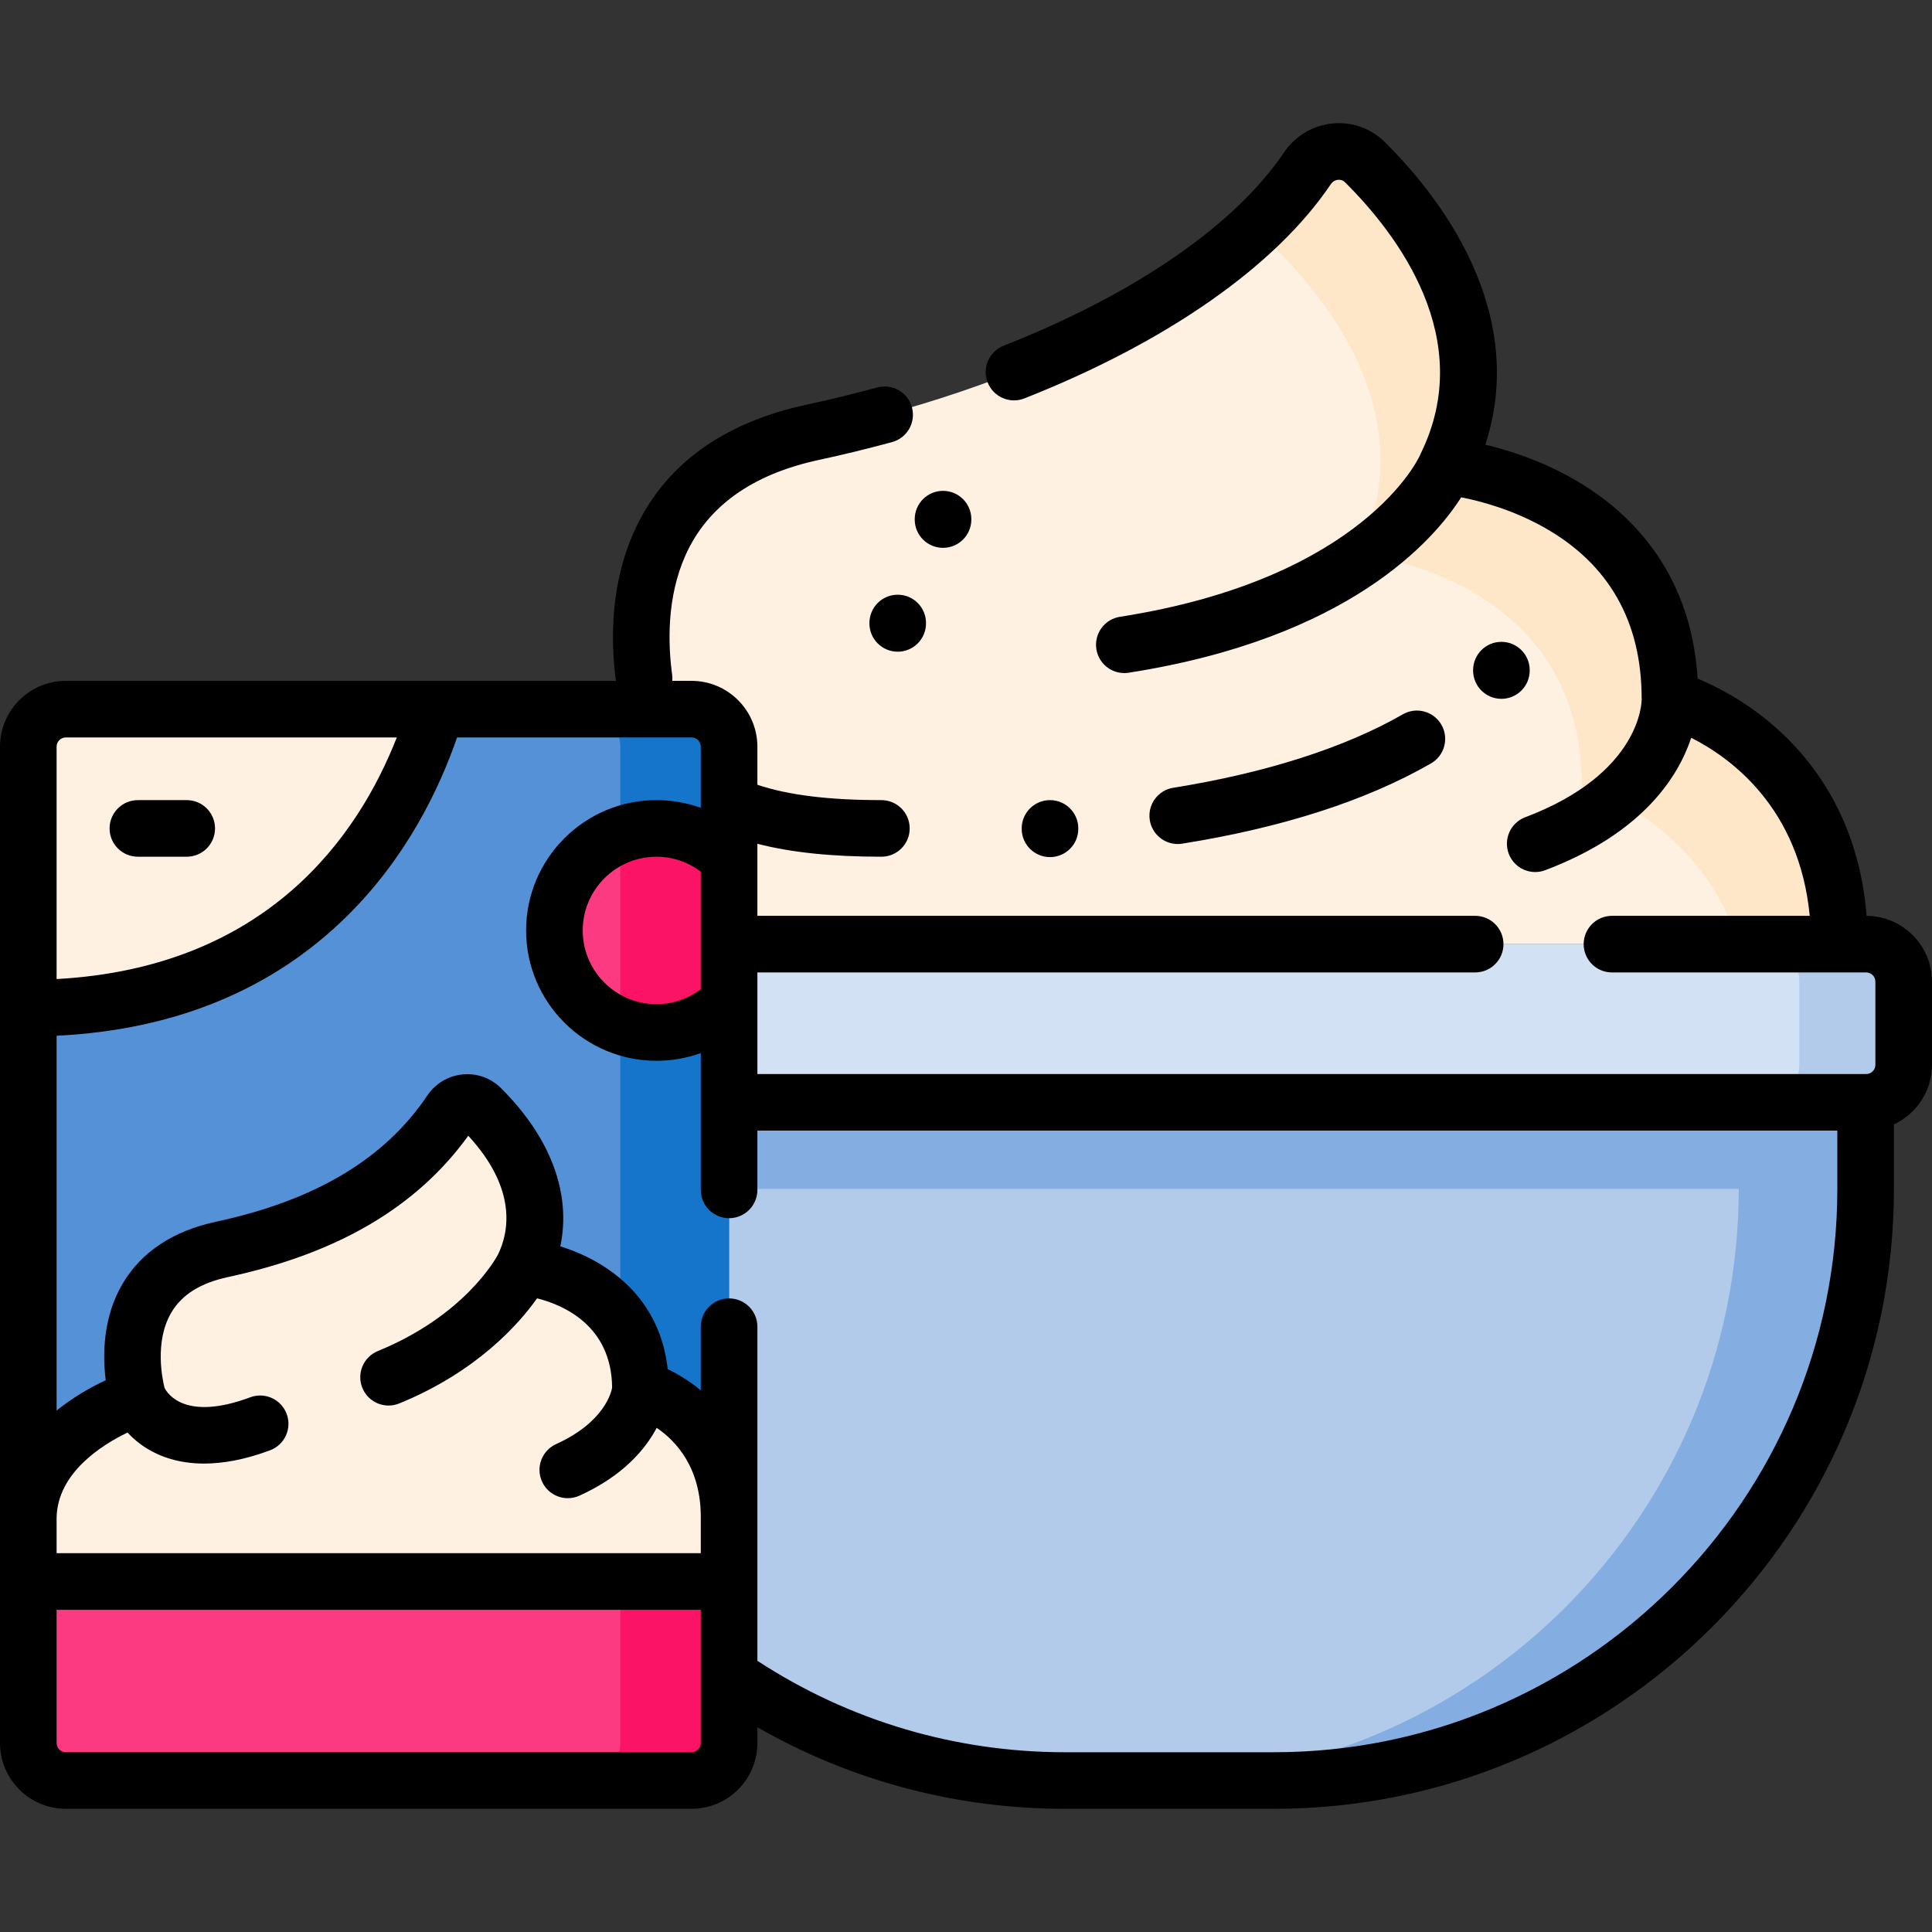
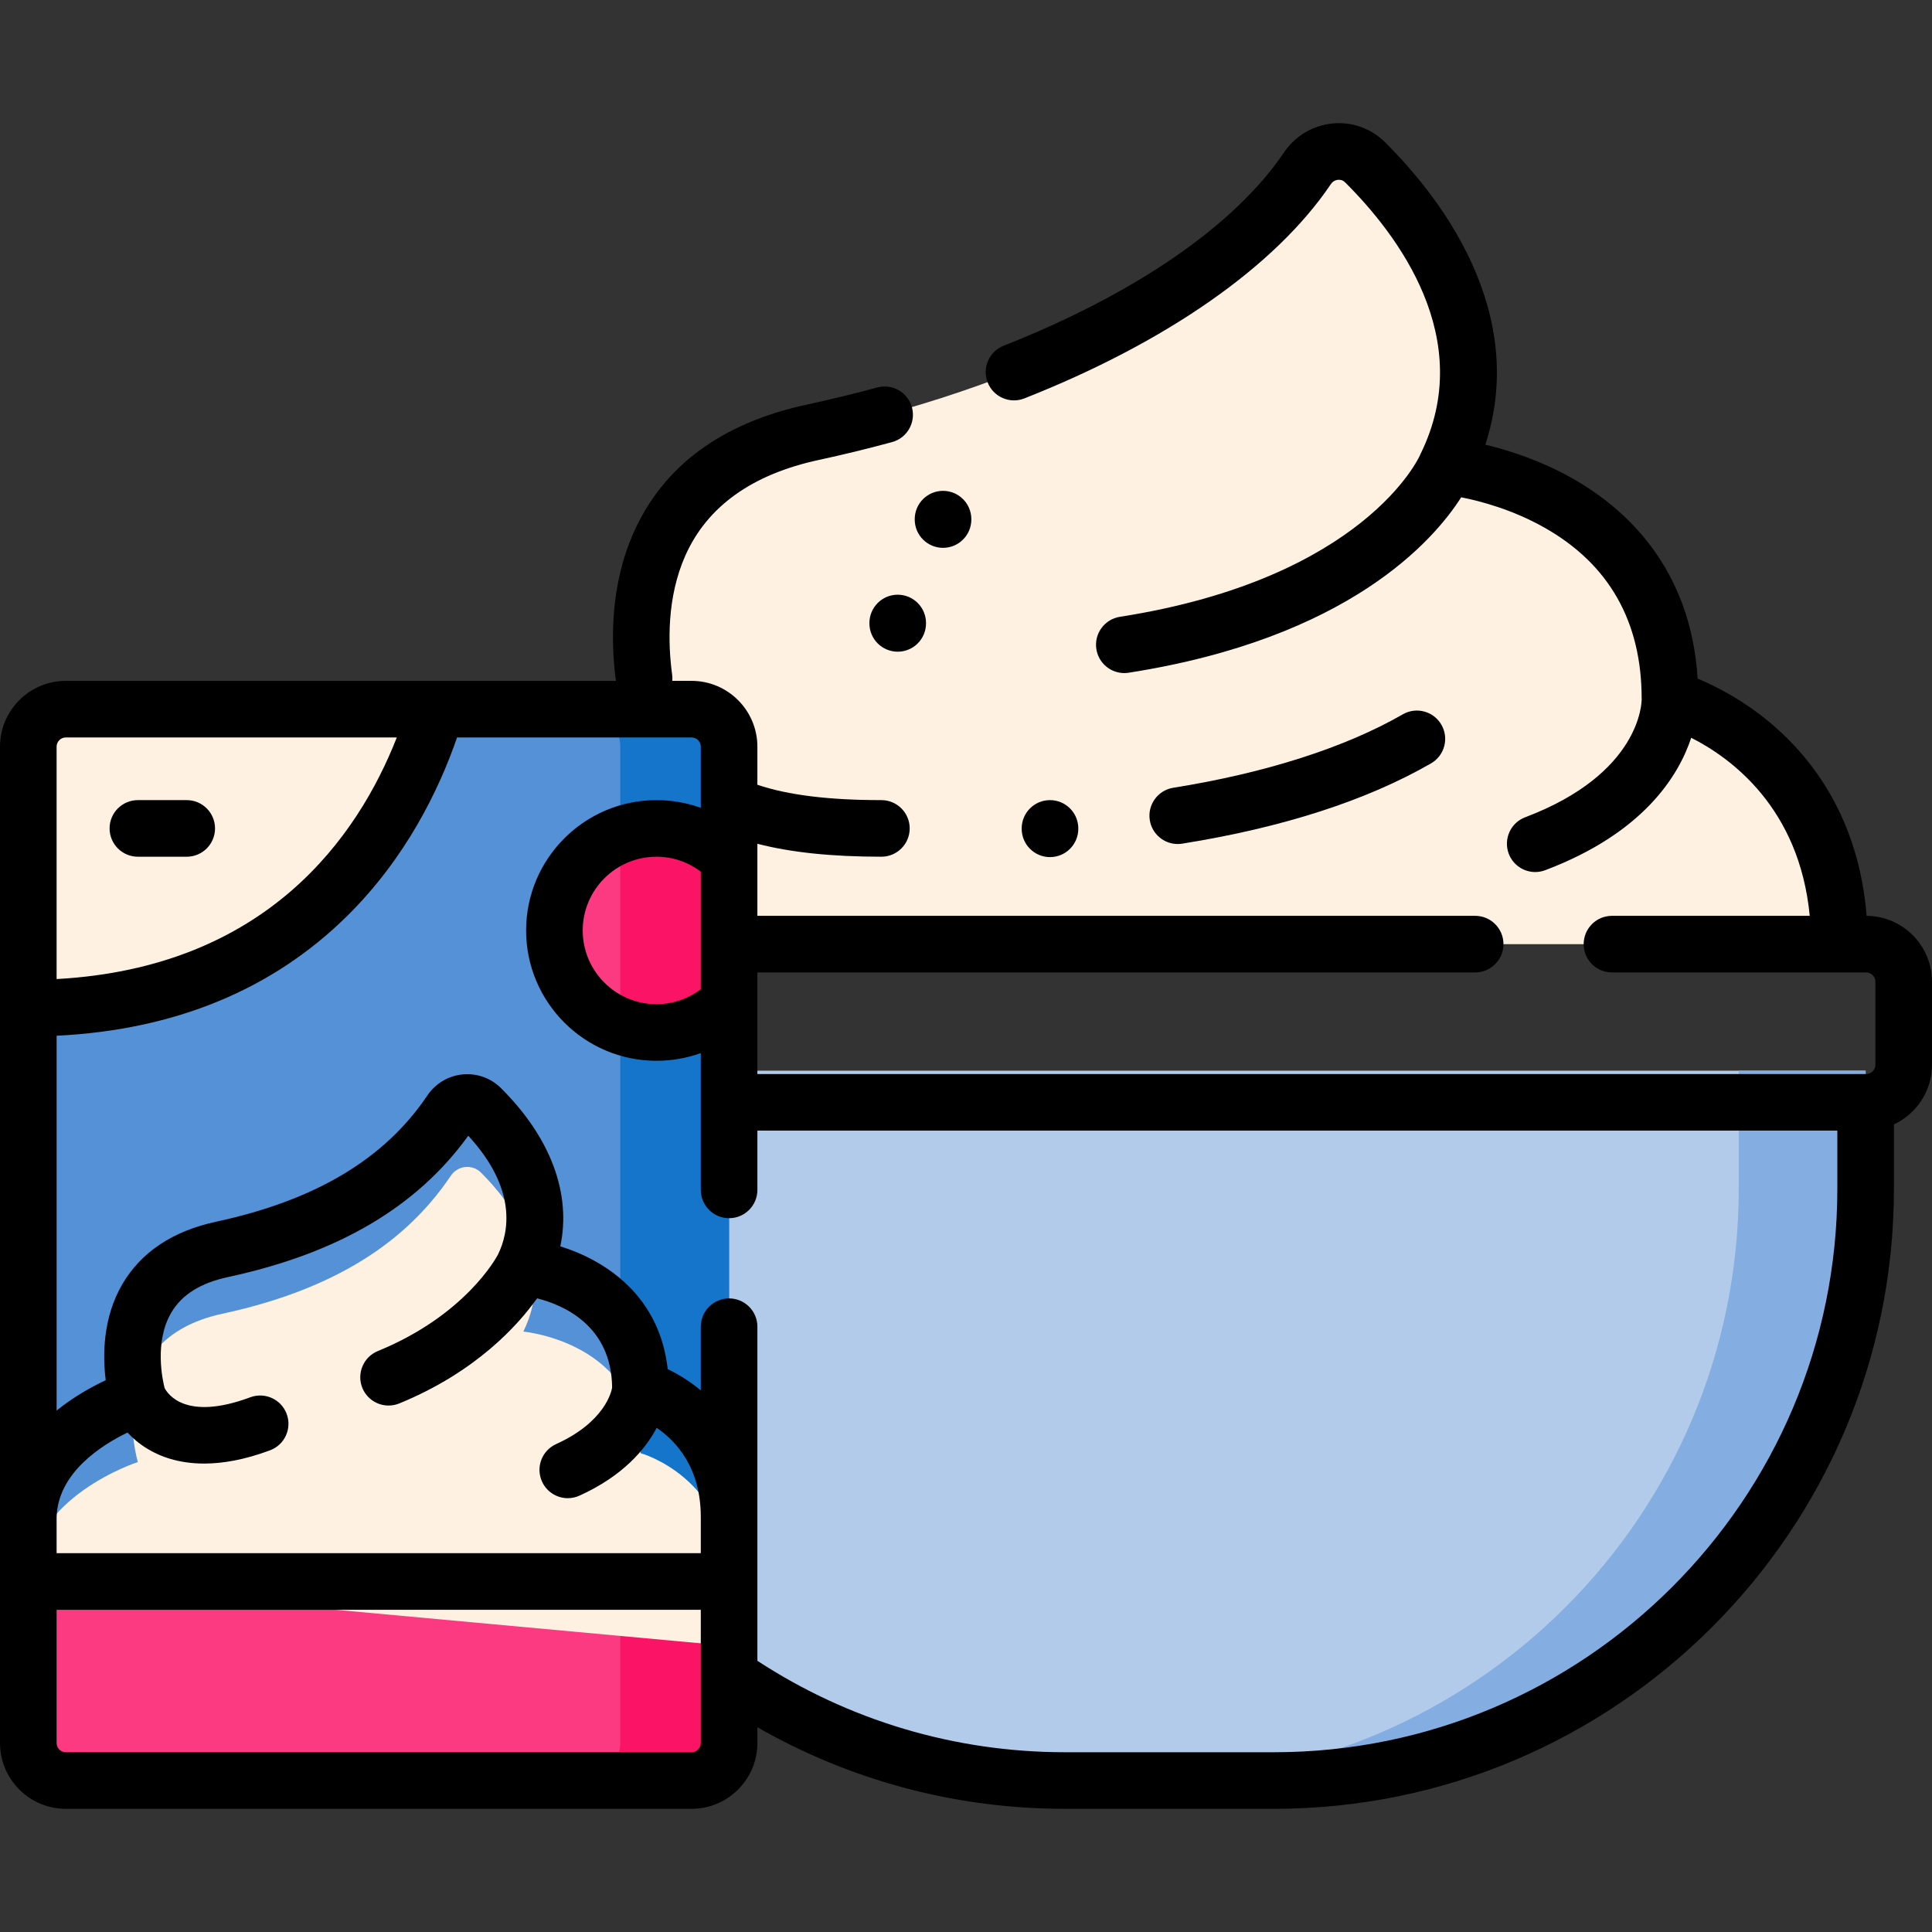
<svg xmlns="http://www.w3.org/2000/svg" id="Capa_1" enable-background="new 0 0 512 512" height="512" viewBox="0 0 512 512" width="512">
  <rect x="0" y="0" width="512" height="512" fill="#333333" stroke="none" />
  <g>
    <g>
      <path d="m132.38 250.206h355.088c0-52.771-44.912-65.061-44.912-65.061 0-56.356-59.353-61.559-59.353-61.559 17.215-35.004-6.901-66.124-21.461-80.588-4.442-4.413-11.769-3.586-15.267 1.608-19.564 29.05-67.802 56.327-131.043 69.947-61.727 13.294-42.734 75.124-42.734 75.124s-39.398 17.507-40.318 60.529z" fill="#fff1e2" />
-       <path d="m487.464 250.204h-26.715c-10.42-33.287-41.539-41.798-41.539-41.798 0-56.353-59.346-61.563-59.346-61.563 17.21-34.997-6.9-66.117-21.466-80.583-2.535-2.515-6.015-3.331-9.177-2.595 7.079-6.164 12.875-12.567 17.25-19.059 3.5-5.19 10.827-6.025 15.271-1.611 14.556 14.466 38.676 45.586 21.456 80.593 0 0 59.356 5.2 59.356 61.553.001 0 44.91 12.299 44.91 65.063z" fill="#fee7c9" />
      <g>
        <path d="m337.613 471.86h-55.378c-86.597 0-156.798-70.201-156.798-156.798v-31.319h368.974v31.319c0 86.597-70.201 156.798-156.798 156.798z" fill="#b3cbea" />
-         <path d="m125.437 283.743h368.974v31.319h-368.974z" fill="#84aee1" />
        <path d="m494.414 283.739v31.318c0 86.598-70.203 156.801-156.801 156.801h-33.635c86.598 0 156.801-70.203 156.801-156.801v-31.318z" fill="#84aee1" />
        <g>
-           <path d="m494.558 292.127h-369.268c-5.491 0-9.942-4.451-9.942-9.942v-22.037c0-5.491 4.451-9.942 9.942-9.942h369.267c5.491 0 9.942 4.451 9.942 9.942v22.037c.001 5.491-4.45 9.942-9.941 9.942z" fill="#d3e1f4" />
-           <path d="m504.496 260.146v22.042c0 5.488-4.444 9.942-9.942 9.942h-27.66c5.488 0 9.942-4.454 9.942-9.942v-22.042c0-5.488-4.454-9.942-9.942-9.942h27.66c5.497 0 9.942 4.454 9.942 9.942z" fill="#b3cbea" />
-         </g>
+           </g>
      </g>
    </g>
    <g>
      <g>
        <path d="m193.216 197.877v264.039c0 5.488-4.454 9.942-9.942 9.942h-165.828c-5.498 0-9.942-4.454-9.942-9.942v-264.039c0-5.488 4.444-9.942 9.942-9.942h165.828c5.488 0 9.942 4.454 9.942 9.942z" fill="#5591d6" />
        <path d="m193.216 197.877v264.039c0 5.488-4.454 9.942-9.942 9.942h-28.833c5.488 0 9.942-4.454 9.942-9.942v-264.039c0-5.488-4.454-9.942-9.942-9.942h28.833c5.488 0 9.942 4.454 9.942 9.942z" fill="#1475cb" />
        <path d="m7.503 402.038v59.878c0 5.488 4.444 9.942 9.942 9.942h165.828c5.488 0 9.942-4.454 9.942-9.942v-59.878z" fill="#fb3a82" />
        <path d="m193.216 402.034v59.883c0 5.488-4.454 9.942-9.942 9.942h-28.833c5.488 0 9.942-4.454 9.942-9.942v-59.883z" fill="#fb1466" />
        <g>
          <path d="m115.676 187.935c-8.014 26.665-33.287 78.992-108.173 79.251v-69.308c0-5.488 4.444-9.942 9.942-9.942h98.231z" fill="#fff1e2" />
        </g>
      </g>
    </g>
    <g>
-       <path d="m7.5 419.114v-17.076c.481-22.501 29.04-31.657 29.04-31.657s-9.934-32.338 22.35-39.291c33.076-7.123 50.351-21.39 60.583-36.583 1.829-2.716 5.662-3.149 7.985-.841 7.615 7.565 20.228 23.841 11.224 42.148 0 0 31.042 2.721 31.042 32.196 0 0 23.489 6.428 23.489 34.028v17.076z" fill="#fff1e2" />
+       <path d="m7.5 419.114c.481-22.501 29.04-31.657 29.04-31.657s-9.934-32.338 22.35-39.291c33.076-7.123 50.351-21.39 60.583-36.583 1.829-2.716 5.662-3.149 7.985-.841 7.615 7.565 20.228 23.841 11.224 42.148 0 0 31.042 2.721 31.042 32.196 0 0 23.489 6.428 23.489 34.028v17.076z" fill="#fff1e2" />
    </g>
    <g>
      <path d="m193.215 227.598c-4.903-4.973-11.716-8.058-19.251-8.058-14.933 0-27.039 12.106-27.039 27.039s12.106 27.039 27.039 27.039c7.535 0 14.348-3.085 19.251-8.058z" fill="#fb3a82" />
      <path d="m193.216 227.595v37.97c-4.902 4.971-11.722 8.053-19.248 8.053-3.38 0-6.612-.616-9.584-1.75v-50.577c2.973-1.133 6.204-1.75 9.584-1.75 7.526.001 14.347 3.083 19.248 8.054z" fill="#fb1466" />
    </g>
    <g>
      <path d="m494.669 242.711c-2.035-25.646-14.313-41.509-24.763-50.508-7.543-6.496-15.126-10.331-20.015-12.367-1.85-29.301-18.902-45.023-33.335-53.141-8.393-4.72-16.758-7.38-22.929-8.853 4.747-14.572 3.984-29.696-2.295-45.086-6.2-15.197-16.639-27.465-24.304-35.079-3.678-3.654-8.749-5.464-13.914-4.952-5.227.514-9.915 3.317-12.86 7.69-12.952 19.23-39.333 37.419-74.286 51.215-3.853 1.521-5.744 5.876-4.223 9.729s5.876 5.744 9.729 4.223c37.747-14.898 66.591-35.066 81.221-56.788.6-.891 1.439-1.098 1.886-1.142.498-.049 1.23.026 1.875.665 13.901 13.81 34.986 41.521 20.017 71.958-.017.034-.027.07-.043.104-.051.11-.107.215-.152.329-.139.325-14.655 32.606-79.479 42.75-4.093.64-6.891 4.477-6.25 8.569.579 3.7 3.77 6.342 7.4 6.342.385 0 .776-.03 1.168-.091 58.348-9.129 80.875-35.11 88.115-46.487 5.048.991 13.501 3.215 21.971 7.979 17.155 9.648 25.853 24.915 25.853 45.375 0 .097.02.19.024.287l-.019.001-.003-.118c.004.799-.244 19.694-30.859 31.266-3.875 1.464-5.828 5.792-4.364 9.667 1.135 3.001 3.987 4.851 7.017 4.85.881 0 1.777-.156 2.65-.486 25.978-9.819 35.333-24.943 38.689-35.096 10.597 5.366 28.673 18.608 31.41 47.19h-52.41c-4.142 0-7.5 3.358-7.5 7.5s3.358 7.5 7.5 7.5h67.366c1.347 0 2.442 1.096 2.442 2.442v22.037c0 1.347-1.096 2.442-2.442 2.442h-293.842v-26.921h190.22c4.142 0 7.5-3.358 7.5-7.5s-3.358-7.5-7.5-7.5h-190.22v-19.099c8.883 2.304 19.726 3.434 32.865 3.434 4.142 0 7.5-3.358 7.5-7.5s-3.358-7.5-7.5-7.5c-13.993 0-24.777-1.338-32.865-4.072v-10.091c0-9.618-7.825-17.442-17.442-17.442h-5.108c.044-.535.037-1.083-.039-1.637-1.125-8.281-1.43-20.482 3.51-31.584 5.784-12.998 17.686-21.52 35.375-25.329 6.433-1.386 12.958-2.975 19.392-4.723 3.997-1.086 6.357-5.207 5.271-9.204-1.085-3.997-5.205-6.356-9.204-5.271-6.179 1.679-12.443 3.205-18.618 4.534-22.631 4.874-38.081 16.278-45.92 33.895-6.296 14.146-6.062 29.117-4.717 39.32h-145.773c-9.617-.002-17.442 7.823-17.442 17.44v264.04c0 9.618 7.825 17.442 17.442 17.442h165.83c9.618 0 17.442-7.825 17.442-17.442v-4.176c24.75 14.177 52.691 21.618 81.52 21.618h55.378c90.594 0 164.298-73.704 164.298-164.298v-17.083c5.949-2.781 10.089-8.806 10.089-15.794v-22.037c.001-9.579-7.764-17.375-17.33-17.436zm-308.954 19.45c-3.371 2.555-7.446 3.958-11.751 3.958-10.774 0-19.539-8.765-19.539-19.539s8.765-19.539 19.539-19.539c4.305 0 8.38 1.402 11.751 3.958zm-168.273-66.726h87.713c-10.311 26.282-34.443 60.966-90.155 64.026v-61.584c0-1.346 1.096-2.442 2.442-2.442zm16.351 184.207c1.343 1.451 3.051 2.942 5.214 4.267 3.393 2.077 8.329 3.952 15.09 3.952 4.849 0 10.637-.964 17.467-3.511 3.881-1.447 5.854-5.767 4.407-9.647-1.447-3.881-5.767-5.854-9.647-4.407-17.014 6.344-21.837-.78-22.706-2.462-.529-2.066-2.792-12.272 1.801-20.021 2.812-4.743 7.735-7.815 15.051-9.391 29.12-6.271 49.968-18.53 63.628-37.438 13.158 14.287 10.675 25.751 7.877 31.474-.526 1.003-8.794 16.161-31.839 25.585-3.834 1.568-5.671 5.947-4.103 9.781 1.188 2.905 3.989 4.663 6.945 4.663.945 0 1.907-.18 2.836-.56 20.505-8.385 31.639-20.973 36.518-27.856 6.931 1.747 19.746 7.209 19.885 23.675-.183 1.107-1.966 9.117-14.844 14.957-3.772 1.71-5.444 6.155-3.733 9.928 1.255 2.768 3.981 4.405 6.835 4.405 1.036 0 2.088-.216 3.093-.671 11.528-5.227 17.434-12.261 20.466-17.97 5.182 3.535 11.683 10.569 11.683 23.645v9.576h-170.717v-9.489c.3-11.81 11.889-19.15 18.793-22.485zm149.479 84.718h-165.83c-1.347 0-2.442-1.096-2.442-2.442v-35.303h170.715v35.303c0 1.346-1.096 2.442-2.443 2.442zm154.341 0h-55.378c-29.14 0-57.266-8.385-81.52-24.229v-88.539c0-4.142-3.358-7.5-7.5-7.5s-7.5 3.358-7.5 7.5v16.862c-3.159-2.612-6.275-4.427-8.77-5.627-1.724-15.519-11.086-24.018-19.064-28.505-3.289-1.85-6.545-3.137-9.392-4.029 2.953-13.941-2.516-28.805-15.744-41.948-2.683-2.666-6.382-3.98-10.149-3.612-3.799.374-7.205 2.409-9.343 5.584-11.339 16.837-29.638 27.776-55.941 33.44-11.526 2.482-19.895 8.046-24.873 16.537-5.248 8.95-5.234 18.997-4.425 25.477-3.659 1.718-8.439 4.353-13.014 8.044v-99.331c31.295-1.542 57.152-12.176 76.933-31.68 15.634-15.416 24.38-33.444 29.196-47.369h62.144c1.347 0 2.442 1.096 2.442 2.442v16.204c-3.717-1.342-7.679-2.041-11.751-2.041-19.045 0-34.539 15.494-34.539 34.539s15.494 34.539 34.539 34.539c4.073 0 8.035-.699 11.751-2.041v36.258c0 4.142 3.358 7.5 7.5 7.5s7.5-3.358 7.5-7.5v-15.708h286.196v15.435c0 82.323-66.975 149.298-149.298 149.298z" />
      <path d="m312.105 223.674c.394 0 .793-.031 1.194-.095 26.633-4.259 48.816-11.416 65.933-21.27 3.589-2.067 4.824-6.652 2.758-10.242-2.067-3.59-6.653-4.825-10.242-2.758-15.311 8.815-36.341 15.543-60.818 19.458-4.09.654-6.875 4.5-6.221 8.59.589 3.689 3.775 6.317 7.396 6.317z" />
      <path d="m249.914 145.183c4.142 0 7.5-3.358 7.5-7.5v-.103c0-4.142-3.358-7.5-7.5-7.5s-7.5 3.358-7.5 7.5v.103c0 4.142 3.358 7.5 7.5 7.5z" />
      <path d="m237.903 157.603c-4.142 0-7.5 3.358-7.5 7.5v.103c0 4.142 3.358 7.5 7.5 7.5s7.5-3.358 7.5-7.5v-.103c0-4.143-3.358-7.5-7.5-7.5z" />
      <path d="m285.76 219.643v-.103c0-4.142-3.358-7.5-7.5-7.5s-7.5 3.358-7.5 7.5v.103c0 4.142 3.358 7.5 7.5 7.5s7.5-3.358 7.5-7.5z" />
-       <path d="m397.888 185.197c4.142 0 7.5-3.358 7.5-7.5v-.103c0-4.142-3.358-7.5-7.5-7.5s-7.5 3.358-7.5 7.5v.103c0 4.142 3.358 7.5 7.5 7.5z" />
      <path d="m36.54 227.04h12.946c4.142 0 7.5-3.358 7.5-7.5s-3.358-7.5-7.5-7.5h-12.946c-4.142 0-7.5 3.358-7.5 7.5s3.358 7.5 7.5 7.5z" />
    </g>
  </g>
</svg>